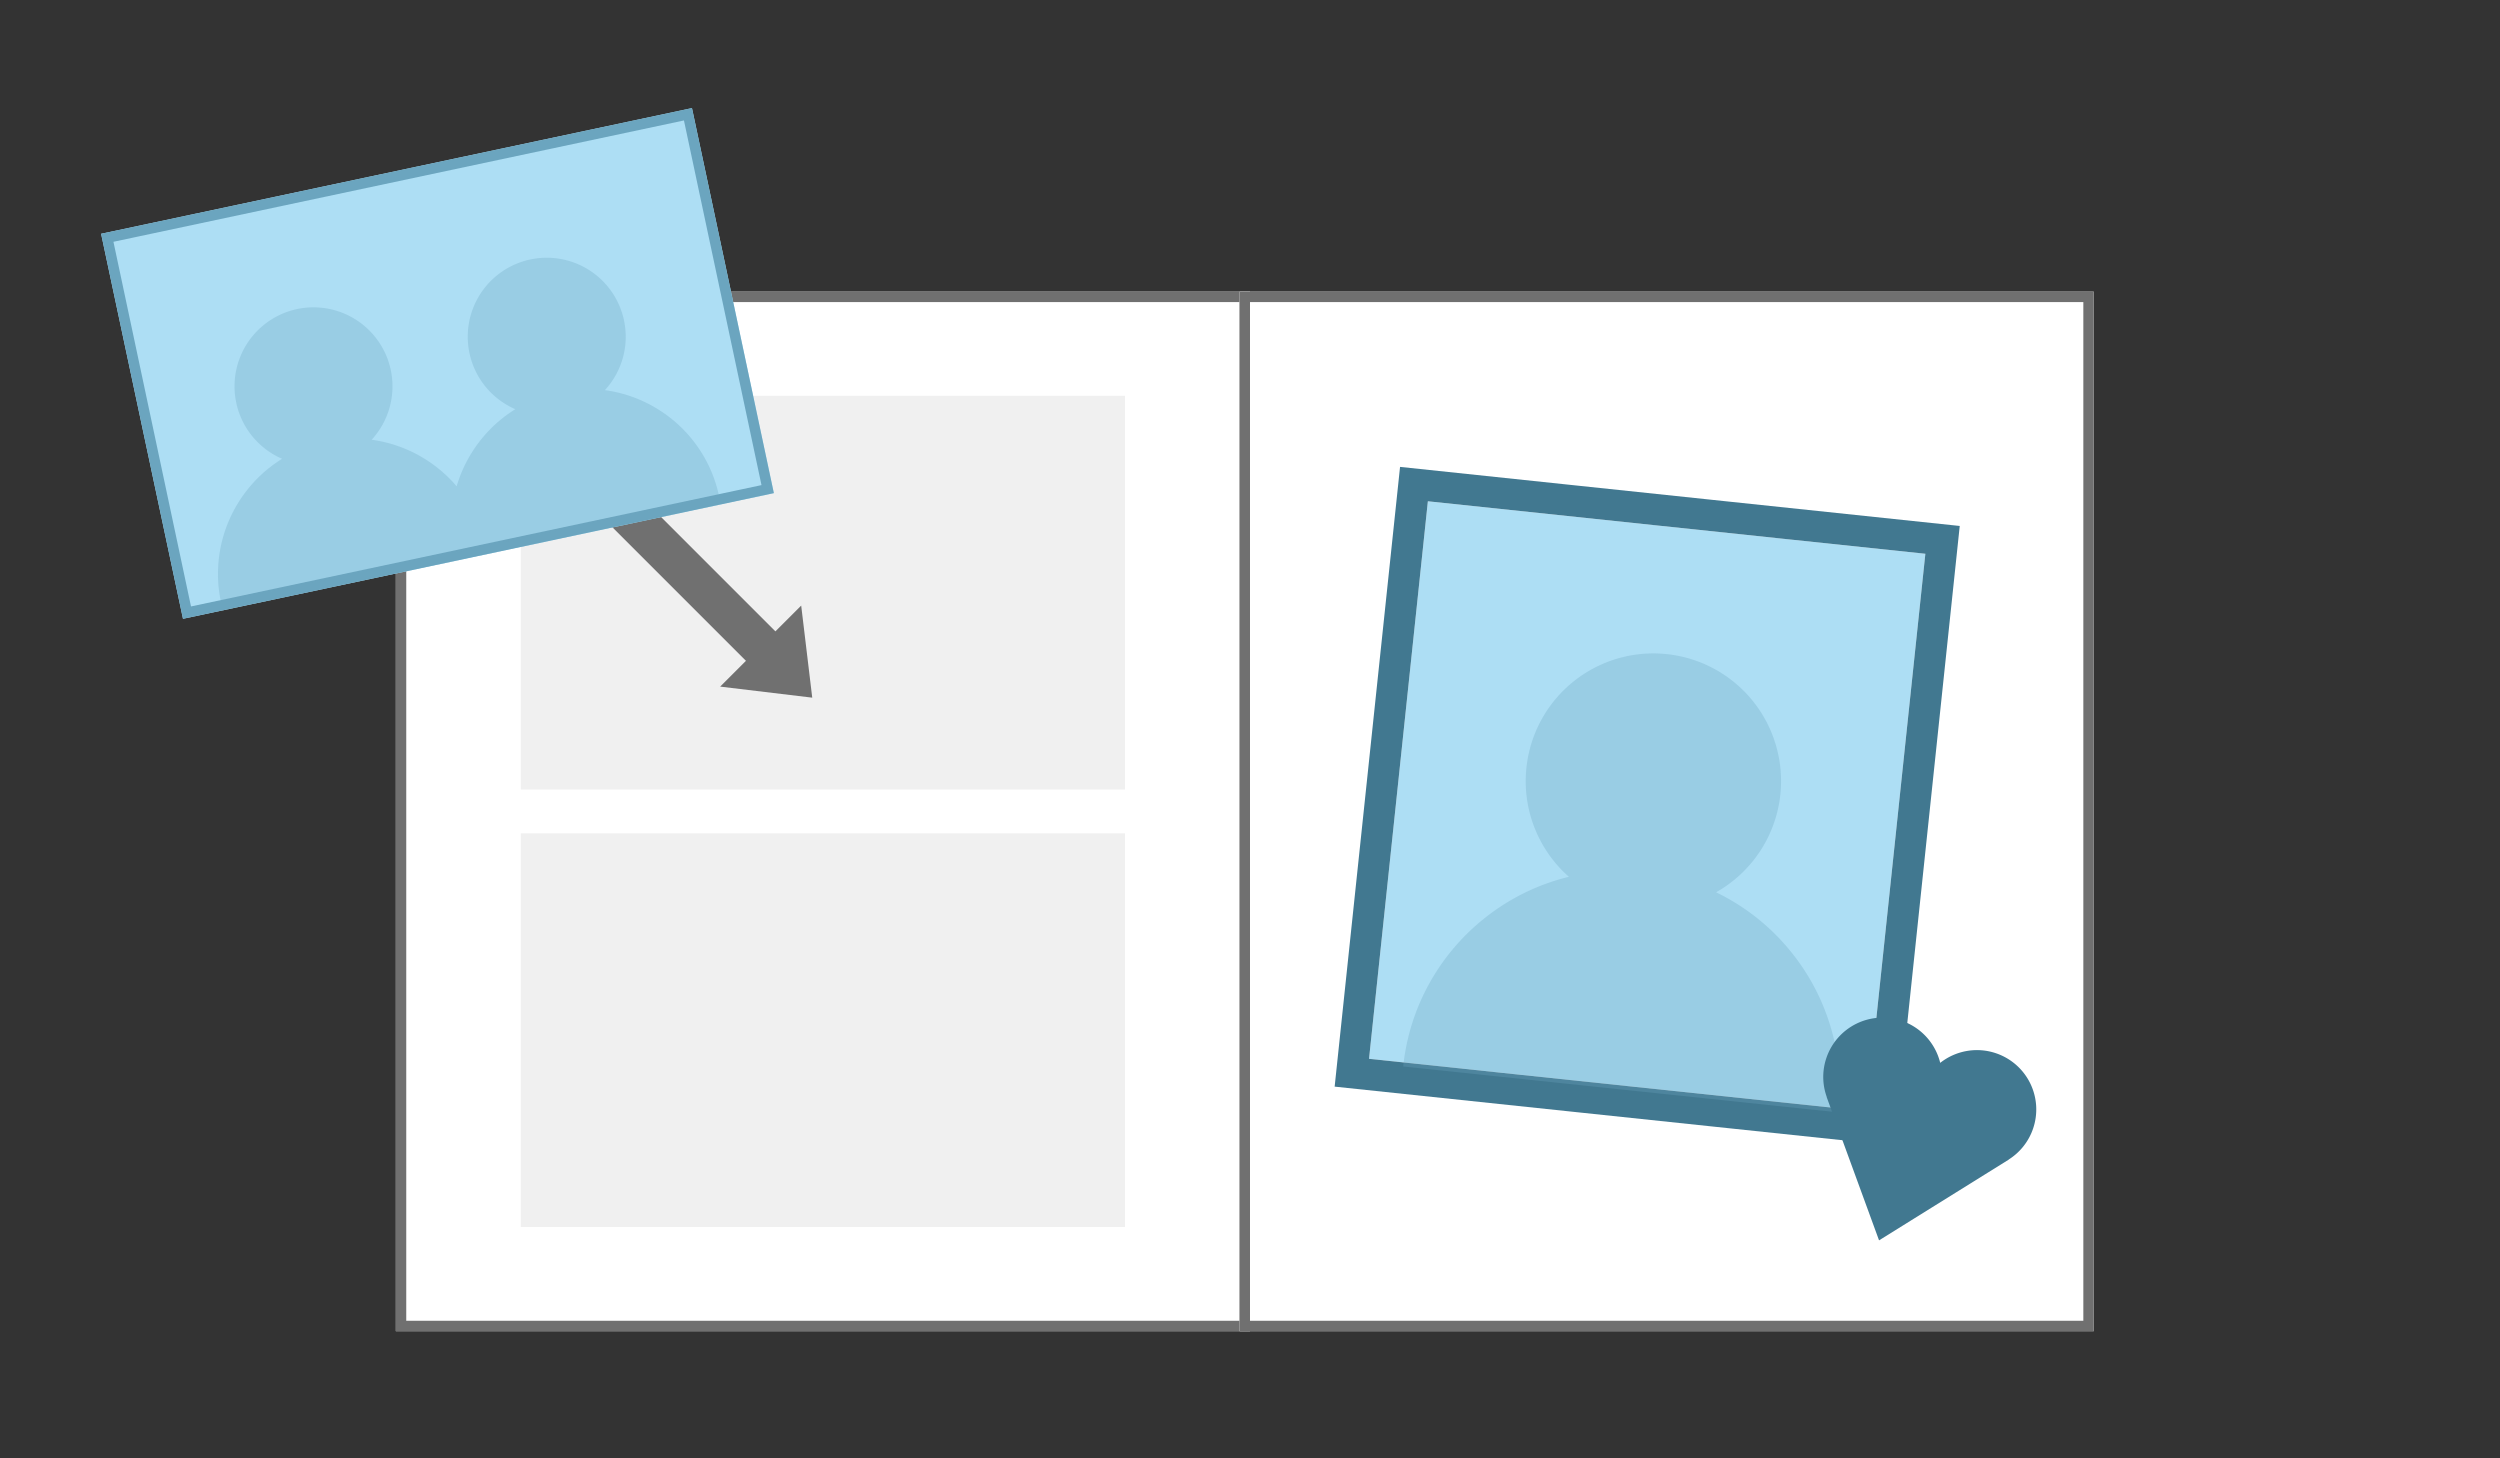
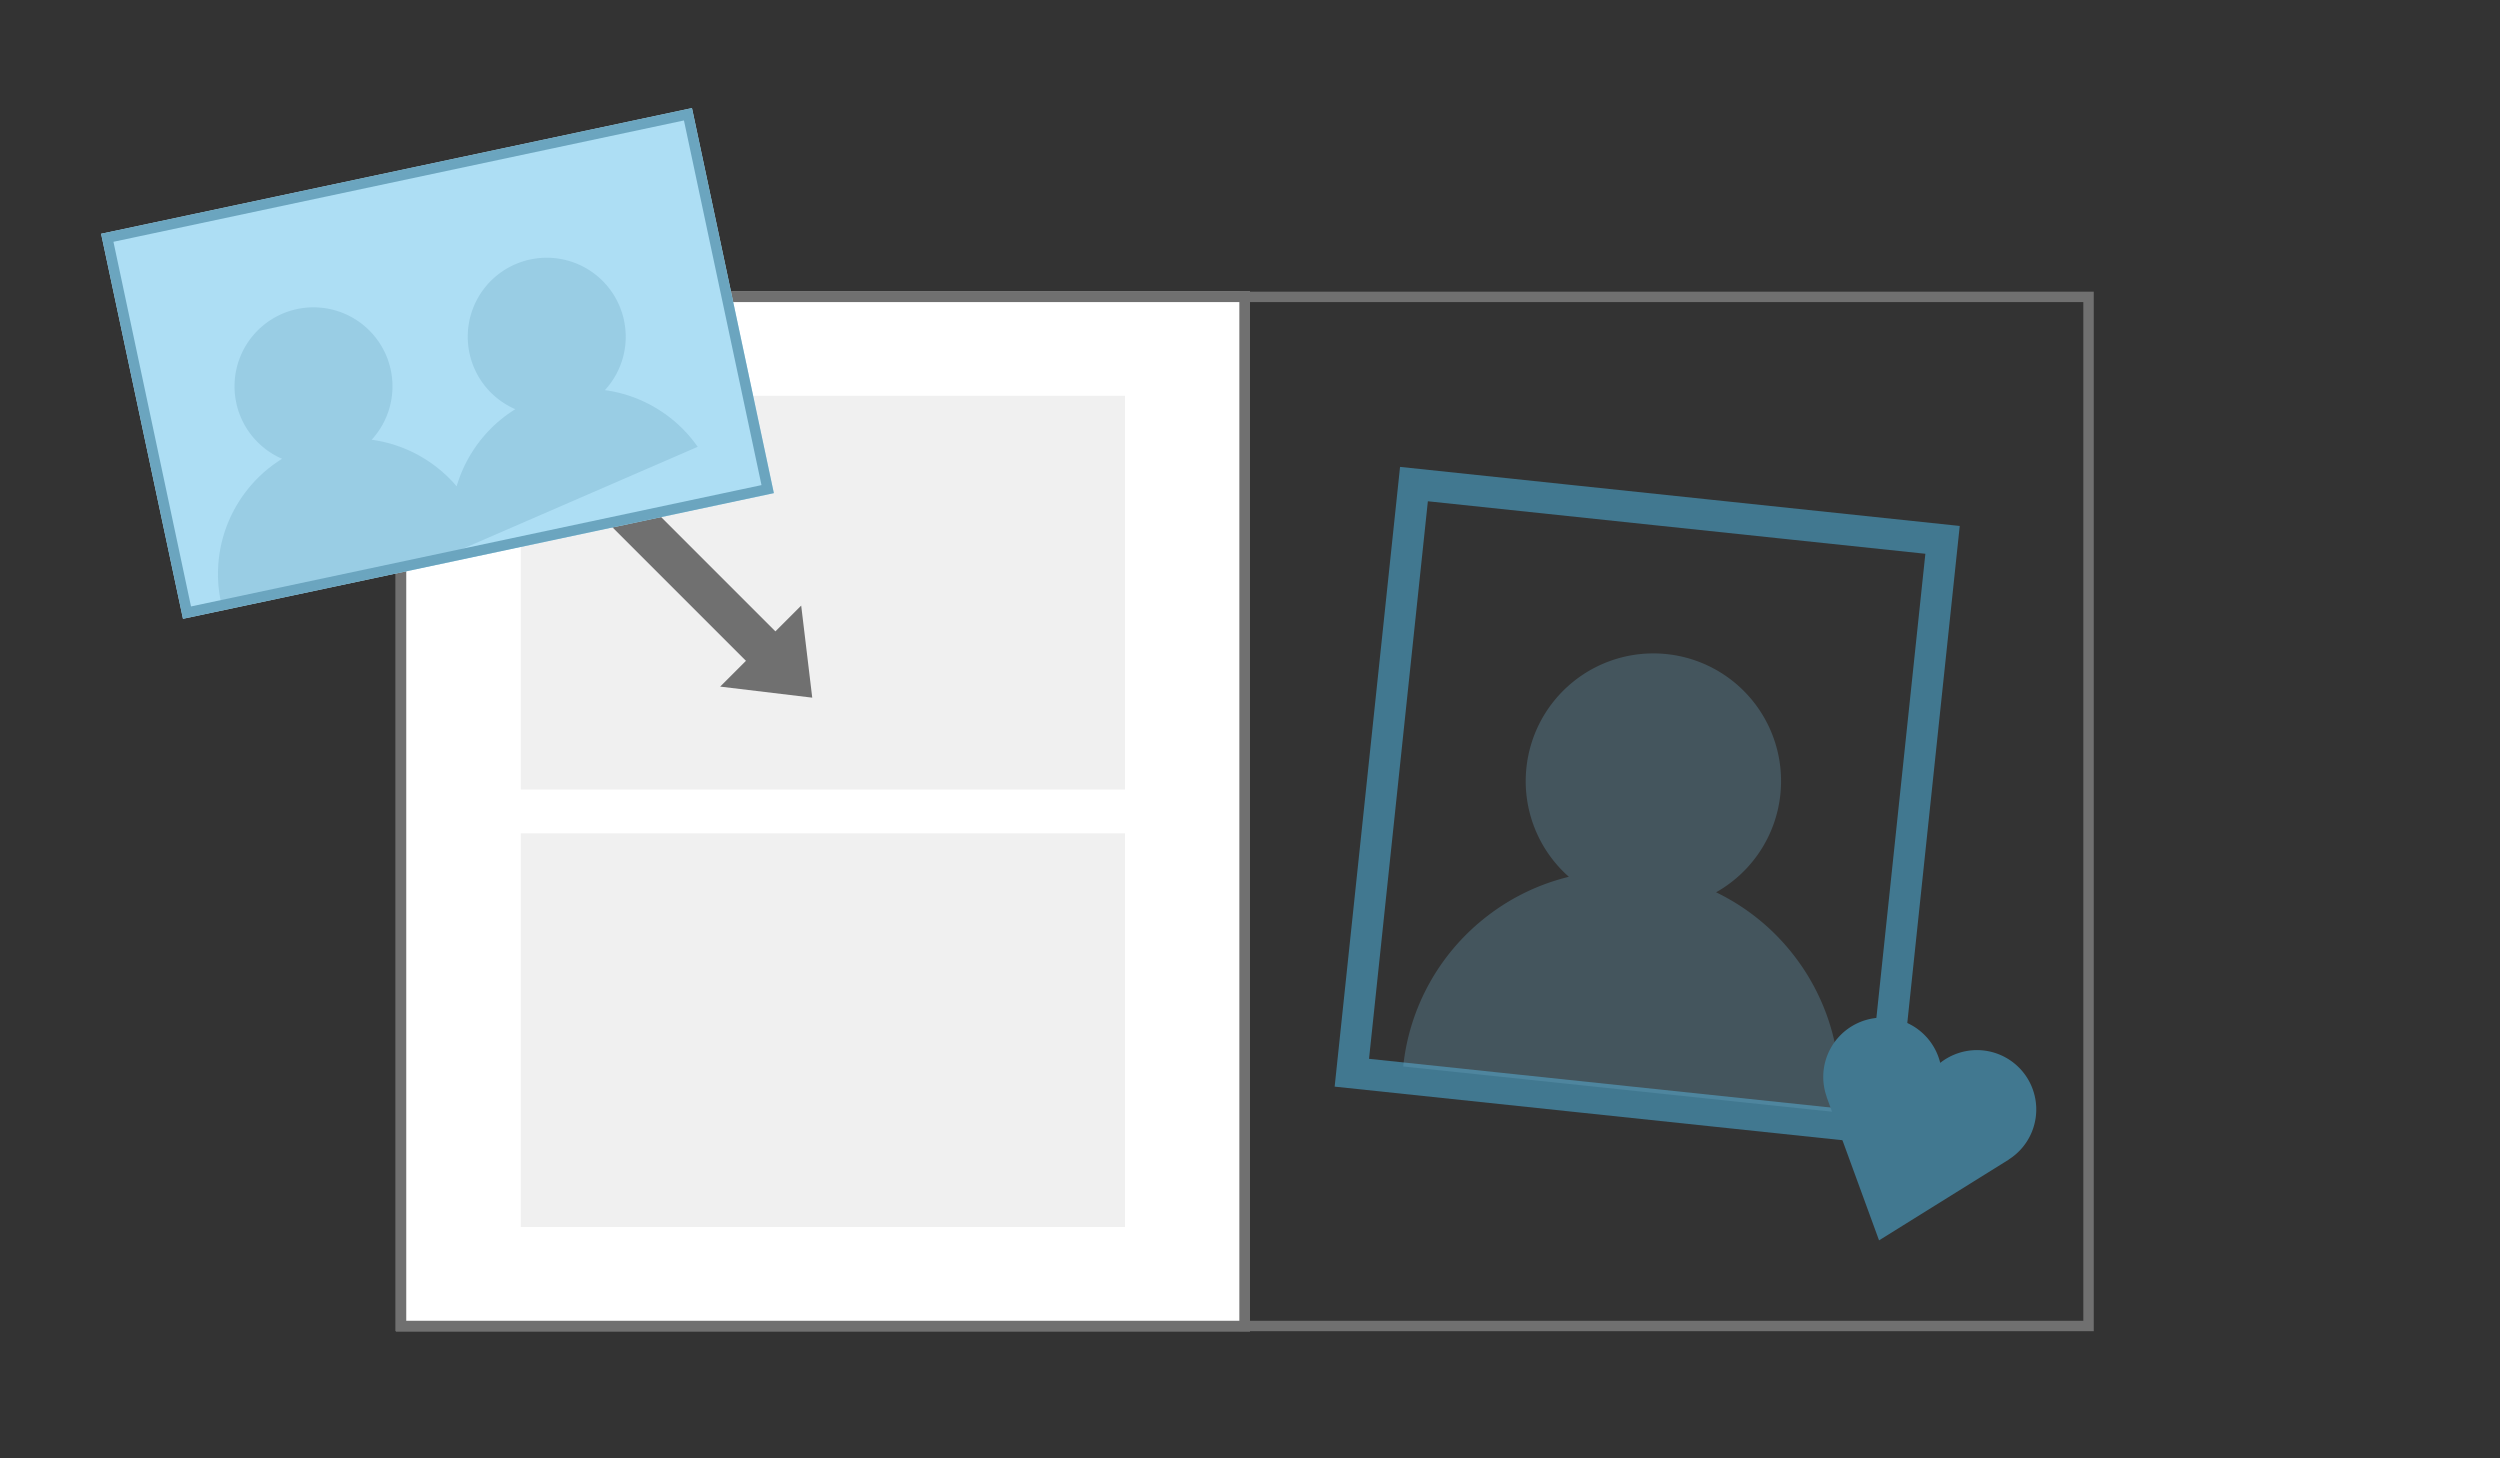
<svg xmlns="http://www.w3.org/2000/svg" width="240" height="140" viewBox="0 0 240 140">
  <rect x="0" y="0" width="240" height="140" fill="#333333" stroke="none" />
  <g id="Advanced" transform="translate(-300 -189)">
    <g id="Rectangle_5" data-name="Rectangle 5" transform="translate(338 217)" fill="#fff" stroke="#707070" stroke-width="1">
      <rect width="82" height="99.794" stroke="none" />
      <rect x="0.5" y="0.5" width="81" height="98.794" fill="none" />
    </g>
    <g id="Rectangle_8" data-name="Rectangle 8" transform="translate(419 217)" fill="#fff" stroke="#707070" stroke-width="1">
-       <rect width="82" height="99.794" stroke="none" />
      <rect x="0.5" y="0.5" width="81" height="98.794" fill="none" />
    </g>
    <rect id="Rectangle_16" data-name="Rectangle 16" width="58" height="37.794" transform="translate(350 227)" fill="#f0f0f0" />
    <g id="Rectangle_21" data-name="Rectangle 21" transform="matrix(0.995, 0.105, -0.105, 0.995, 437.075, 237.122)" fill="#addef4" stroke="#417890" stroke-width="3">
-       <rect width="48" height="53.794" stroke="none" />
      <rect x="-1.5" y="-1.5" width="51" height="56.794" fill="none" />
    </g>
    <rect id="Rectangle_18" data-name="Rectangle 18" width="58" height="37.794" transform="translate(350 269)" fill="#f0f0f0" />
    <line id="Line_2" data-name="Line 2" x2="22" y2="22" transform="translate(353.5 231.5)" fill="none" stroke="#707070" stroke-width="4" />
    <path id="Polygon_2" data-name="Polygon 2" d="M5.5,0,11,7H0Z" transform="translate(381.864 252.086) rotate(135)" fill="#707070" />
    <g id="Rectangle_20" data-name="Rectangle 20" transform="matrix(0.978, -0.208, 0.208, 0.978, 309.705, 211.442)" fill="#addef4" stroke="#6ba5bf" stroke-width="1">
      <rect width="58" height="37.794" stroke="none" />
      <rect x="0.5" y="0.5" width="57" height="36.794" fill="none" />
    </g>
    <rect id="Rectangle_22" data-name="Rectangle 22" width="240" height="140" transform="translate(300 189)" fill="none" />
    <path id="Union_8" data-name="Union 8" d="M110-70a20.871,20.871,0,0,1,1.651-8.174,20.931,20.931,0,0,1,4.5-6.674,20.922,20.922,0,0,1,6.674-4.5q.531-.225,1.071-.419a12.235,12.235,0,0,1-5.147-9.981A12.249,12.249,0,0,1,131-112a12.249,12.249,0,0,1,12.249,12.249A12.235,12.235,0,0,1,138.1-89.77q.54.194,1.07.419a20.926,20.926,0,0,1,6.675,4.5,20.935,20.935,0,0,1,4.5,6.674A20.876,20.876,0,0,1,152-70Z" transform="matrix(0.995, 0.105, -0.105, 0.995, 317.908, 349.48)" fill="#6ba5bf" opacity="0.299" />
    <path id="heart" d="M111.5-102.749h.015a5.669,5.669,0,0,1-1.248-3.558A5.693,5.693,0,0,1,115.961-112a5.689,5.689,0,0,1,4.791,2.616A5.69,5.69,0,0,1,125.543-112a5.693,5.693,0,0,1,5.693,5.693,5.669,5.669,0,0,1-1.248,3.558H130l-9.252,11.387Z" transform="translate(336.475 355.147) rotate(19)" fill="#417890" />
-     <path id="Union_7" data-name="Union 7" d="M132.894-86H110a12.919,12.919,0,0,1,1.022-5.061,12.949,12.949,0,0,1,2.785-4.132,12.962,12.962,0,0,1,4.132-2.786c.22-.093.44-.179.663-.259a7.575,7.575,0,0,1-3.186-6.179A7.583,7.583,0,0,1,123-112a7.583,7.583,0,0,1,7.583,7.583,7.577,7.577,0,0,1-3.186,6.179c.222.08.444.166.662.259a12.966,12.966,0,0,1,4.133,2.786,12.972,12.972,0,0,1,2.254,3.024,12.958,12.958,0,0,1,2.255-3.024,12.952,12.952,0,0,1,4.132-2.786c.219-.093.44-.179.662-.259a7.577,7.577,0,0,1-3.186-6.179A7.583,7.583,0,0,1,145.895-112a7.583,7.583,0,0,1,7.583,7.583,7.575,7.575,0,0,1-3.186,6.179c.223.08.444.166.663.259a12.952,12.952,0,0,1,4.132,2.786,12.952,12.952,0,0,1,2.786,4.132A12.925,12.925,0,0,1,158.894-86Z" transform="matrix(0.978, -0.208, 0.208, 0.978, 231.521, 353.79)" fill="#6ba5bf" opacity="0.299" />
+     <path id="Union_7" data-name="Union 7" d="M132.894-86H110a12.919,12.919,0,0,1,1.022-5.061,12.949,12.949,0,0,1,2.785-4.132,12.962,12.962,0,0,1,4.132-2.786c.22-.093.44-.179.663-.259a7.575,7.575,0,0,1-3.186-6.179A7.583,7.583,0,0,1,123-112a7.583,7.583,0,0,1,7.583,7.583,7.577,7.577,0,0,1-3.186,6.179c.222.08.444.166.662.259a12.966,12.966,0,0,1,4.133,2.786,12.972,12.972,0,0,1,2.254,3.024,12.958,12.958,0,0,1,2.255-3.024,12.952,12.952,0,0,1,4.132-2.786c.219-.093.44-.179.662-.259a7.577,7.577,0,0,1-3.186-6.179A7.583,7.583,0,0,1,145.895-112a7.583,7.583,0,0,1,7.583,7.583,7.575,7.575,0,0,1-3.186,6.179c.223.08.444.166.663.259a12.952,12.952,0,0,1,4.132,2.786,12.952,12.952,0,0,1,2.786,4.132Z" transform="matrix(0.978, -0.208, 0.208, 0.978, 231.521, 353.79)" fill="#6ba5bf" opacity="0.299" />
  </g>
</svg>